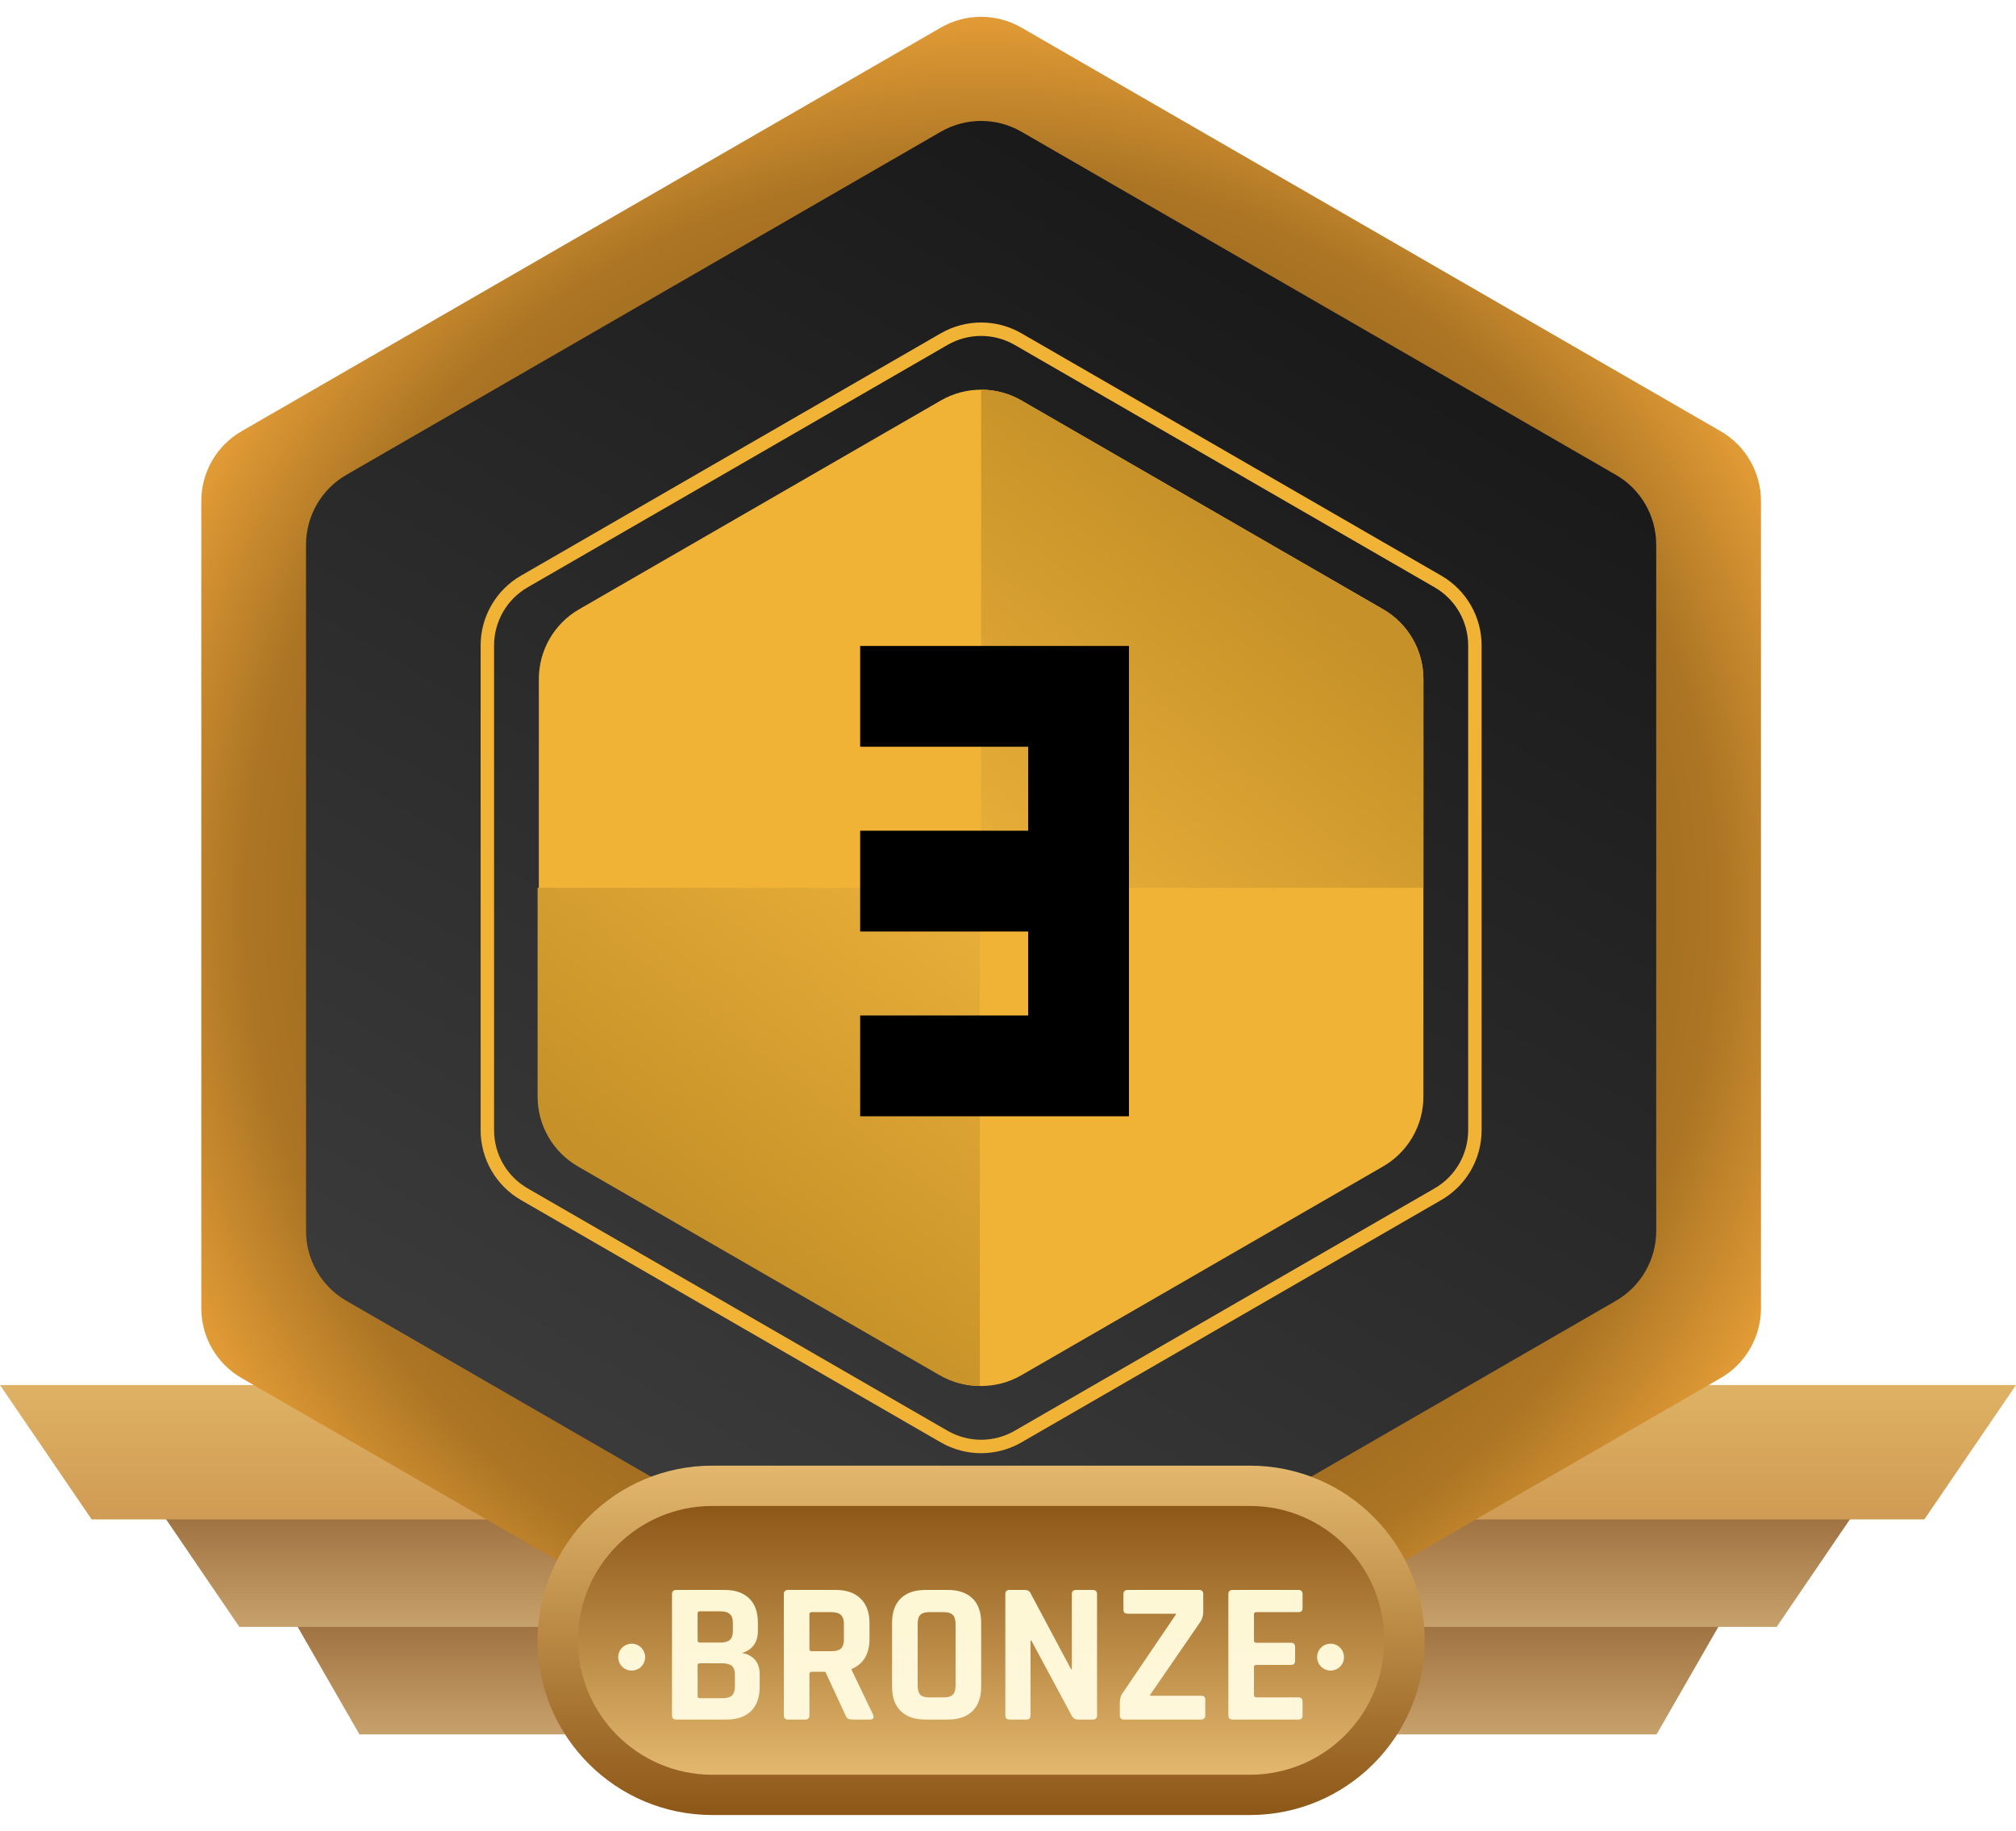
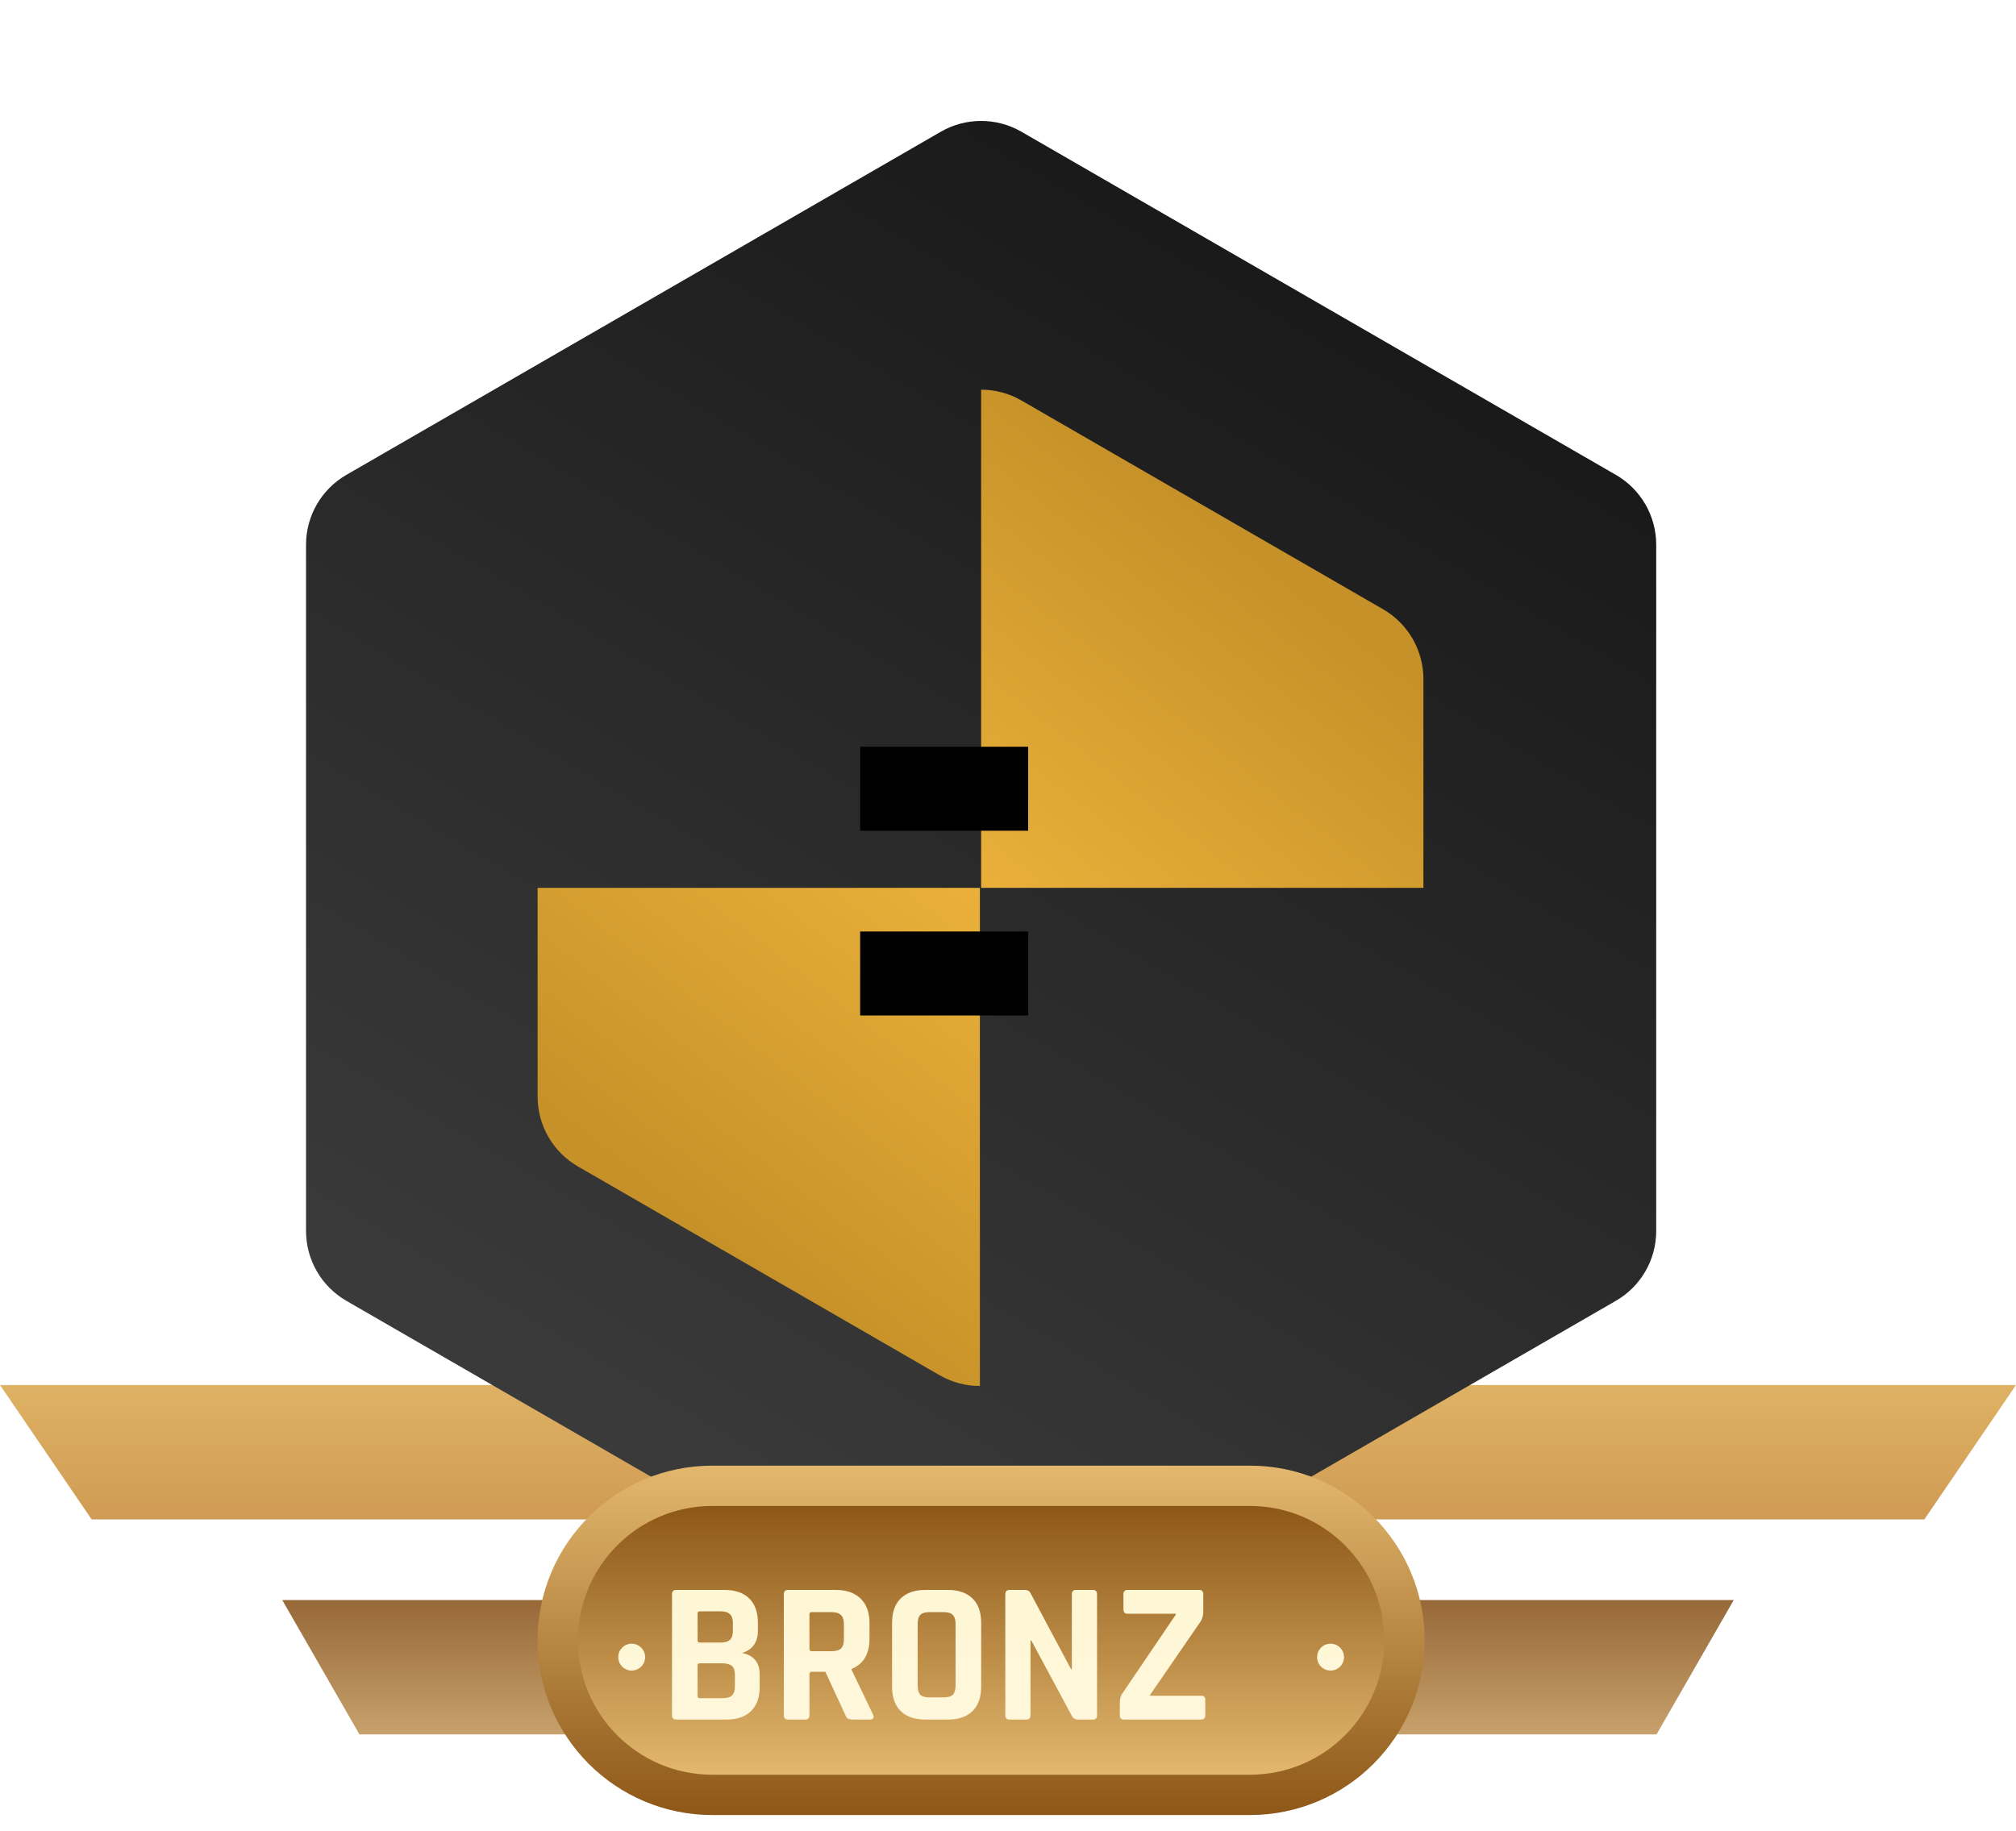
<svg xmlns="http://www.w3.org/2000/svg" width="120" height="109" viewBox="0 0 120 109" fill="none">
  <path fill-rule="evenodd" clip-rule="evenodd" d="M16.8 95.257H103.2L98.604 103.257H21.396L16.8 95.257Z" fill="url(#paint0_linear_511_60)" />
-   <path fill-rule="evenodd" clip-rule="evenodd" d="M8.8 88.857H111.2L105.753 96.857H14.247L8.8 88.857Z" fill="url(#paint1_linear_511_60)" />
  <path fill-rule="evenodd" clip-rule="evenodd" d="M0 82.457H120L114.545 90.457H5.455L0 82.457Z" fill="url(#paint2_linear_511_60)" />
  <g filter="url(#filter0_i_511_60)">
-     <path fill-rule="evenodd" clip-rule="evenodd" d="M56 0.643C57.485 -0.214 59.315 -0.214 60.8 0.643L102.419 24.672C103.904 25.529 104.819 27.114 104.819 28.829V76.886C104.819 78.601 103.904 80.186 102.419 81.043L60.8 105.072C59.315 105.929 57.485 105.929 56 105.072L14.381 81.043C12.896 80.186 11.981 78.601 11.981 76.886V28.829C11.981 27.114 12.896 25.529 14.381 24.672L56 0.643Z" fill="url(#paint3_radial_511_60)" />
-   </g>
+     </g>
  <g filter="url(#filter1_di_511_60)">
    <path fill-rule="evenodd" clip-rule="evenodd" d="M56 7.843C57.485 6.986 59.315 6.986 60.8 7.843L96.184 28.272C97.669 29.129 98.584 30.714 98.584 32.429V73.286C98.584 75.001 97.669 76.586 96.184 77.443L60.8 97.872C59.315 98.729 57.485 98.729 56 97.872L20.616 77.443C19.131 76.586 18.216 75.001 18.216 73.286V32.429C18.216 30.714 19.131 29.129 20.616 28.272L56 7.843Z" fill="url(#paint4_linear_511_60)" />
  </g>
-   <path fill-rule="evenodd" clip-rule="evenodd" d="M56 23.843C57.485 22.986 59.315 22.986 60.8 23.843L82.327 36.272C83.812 37.129 84.727 38.714 84.727 40.429V65.286C84.727 67.001 83.812 68.586 82.327 69.443L60.8 81.872C59.315 82.729 57.485 82.729 56 81.872L34.473 69.443C32.987 68.586 32.073 67.001 32.073 65.286V40.429C32.073 38.714 32.987 37.129 34.473 36.272L56 23.843Z" fill="#F1B335" />
  <path fill-rule="evenodd" clip-rule="evenodd" d="M32 97.657C32 91.914 36.656 87.257 42.4 87.257H74.4C80.144 87.257 84.8 91.914 84.8 97.657V97.657C84.8 103.401 80.144 108.057 74.4 108.057H42.4C36.656 108.057 32 103.401 32 97.657V97.657Z" fill="url(#paint5_linear_511_60)" />
  <path fill-rule="evenodd" clip-rule="evenodd" d="M34.4 97.657C34.4 93.239 37.982 89.657 42.4 89.657H74.4C78.818 89.657 82.4 93.239 82.4 97.657V97.657C82.4 102.076 78.818 105.657 74.4 105.657H42.4C37.982 105.657 34.4 102.076 34.4 97.657V97.657Z" fill="url(#paint6_linear_511_60)" />
  <path fill-rule="evenodd" clip-rule="evenodd" d="M84.727 52.857H58.4V23.2C59.229 23.2 60.057 23.414 60.8 23.843L82.327 36.272C83.812 37.129 84.727 38.714 84.727 40.429V52.857Z" fill="url(#paint7_linear_511_60)" />
  <path fill-rule="evenodd" clip-rule="evenodd" d="M32 52.858H58.327V82.515C57.499 82.515 56.67 82.3 55.927 81.872L34.4 69.443C32.915 68.586 32 67.001 32 65.286V52.858Z" fill="url(#paint8_linear_511_60)" />
  <g filter="url(#filter2_d_511_60)">
    <path fill-rule="evenodd" clip-rule="evenodd" d="M38.4 97.657C38.4 98.099 38.042 98.457 37.6 98.457C37.158 98.457 36.8 98.099 36.8 97.657C36.8 97.216 37.158 96.857 37.6 96.857C38.042 96.857 38.4 97.216 38.4 97.657Z" fill="url(#paint9_linear_511_60)" />
  </g>
  <g filter="url(#filter3_d_511_60)">
    <path fill-rule="evenodd" clip-rule="evenodd" d="M80 97.657C80 98.099 79.642 98.457 79.2 98.457C78.758 98.457 78.4 98.099 78.4 97.657C78.4 97.216 78.758 96.857 79.2 96.857C79.642 96.857 80 97.216 80 97.657Z" fill="url(#paint10_linear_511_60)" />
  </g>
-   <path fill-rule="evenodd" clip-rule="evenodd" d="M85.391 34.965L60.4 20.536C59.162 19.821 57.638 19.821 56.4 20.536L31.409 34.965C30.171 35.679 29.409 37 29.409 38.429V67.286C29.409 68.715 30.171 70.036 31.409 70.75L56.4 85.179C57.638 85.894 59.162 85.894 60.4 85.179L85.391 70.75C86.629 70.036 87.391 68.715 87.391 67.286V38.429C87.391 37 86.629 35.679 85.391 34.965ZM60.8 19.843C59.315 18.986 57.485 18.986 56 19.843L31.009 34.272C29.523 35.129 28.609 36.714 28.609 38.429V67.286C28.609 69.001 29.523 70.586 31.009 71.443L56 85.872C57.485 86.729 59.315 86.729 60.8 85.872L85.791 71.443C87.276 70.586 88.191 69.001 88.191 67.286V38.429C88.191 36.714 87.276 35.129 85.791 34.272L60.8 19.843Z" fill="#F1B335" />
-   <path fill-rule="evenodd" clip-rule="evenodd" d="M51.2 38.457H67.2V66.457H51.2V60.457H61.2V55.457H51.2V49.457H61.2V44.457H51.2V38.457Z" fill="black" />
+   <path fill-rule="evenodd" clip-rule="evenodd" d="M51.2 38.457V66.457H51.2V60.457H61.2V55.457H51.2V49.457H61.2V44.457H51.2V38.457Z" fill="black" />
  <g filter="url(#filter4_d_511_60)">
    <path fill-rule="evenodd" clip-rule="evenodd" d="M41.656 100.101H43C43.264 100.101 43.452 100.049 43.564 99.945C43.684 99.834 43.744 99.653 43.744 99.406V98.71C43.744 98.462 43.684 98.285 43.564 98.181C43.444 98.078 43.248 98.025 42.976 98.025H41.656C41.568 98.025 41.524 98.07 41.524 98.157V99.969C41.524 100.057 41.568 100.101 41.656 100.101ZM41.656 96.79H42.88C43.136 96.79 43.324 96.737 43.444 96.633C43.564 96.522 43.624 96.341 43.624 96.094V95.626C43.624 95.377 43.564 95.201 43.444 95.097C43.332 94.986 43.148 94.93 42.892 94.93H41.656C41.568 94.93 41.524 94.974 41.524 95.061V96.657C41.524 96.746 41.568 96.79 41.656 96.79ZM40 101.121V93.909C40 93.742 40.084 93.657 40.252 93.657H43.132C43.764 93.657 44.252 93.826 44.596 94.162C44.94 94.498 45.112 94.978 45.112 95.602V96.094C45.112 96.773 44.796 97.213 44.164 97.413C44.484 97.462 44.74 97.594 44.932 97.809C45.124 98.017 45.22 98.317 45.22 98.71V99.43C45.22 100.053 45.048 100.533 44.704 100.869C44.36 101.205 43.876 101.373 43.252 101.373H40.252C40.084 101.373 40 101.289 40 101.121Z" fill="url(#paint11_linear_511_60)" />
    <path fill-rule="evenodd" clip-rule="evenodd" d="M47.928 101.373H46.908C46.74 101.373 46.656 101.289 46.656 101.121V93.909C46.656 93.742 46.74 93.657 46.908 93.657H49.764C50.388 93.657 50.876 93.829 51.228 94.174C51.58 94.517 51.756 95.001 51.756 95.626V96.561C51.756 97.466 51.4 98.066 50.688 98.362V98.409L51.972 101.085C52.044 101.277 51.976 101.373 51.768 101.373H50.796C50.652 101.373 50.548 101.357 50.484 101.325C50.42 101.293 50.368 101.225 50.328 101.121L49.128 98.529H48.324C48.228 98.529 48.18 98.573 48.18 98.662V101.121C48.18 101.289 48.096 101.373 47.928 101.373ZM48.312 97.305H49.488C49.744 97.305 49.932 97.254 50.052 97.15C50.172 97.037 50.232 96.862 50.232 96.621V95.686C50.232 95.438 50.172 95.257 50.052 95.145C49.932 95.034 49.744 94.978 49.488 94.978H48.312C48.224 94.978 48.18 95.022 48.18 95.109V97.174C48.18 97.261 48.224 97.305 48.312 97.305Z" fill="url(#paint12_linear_511_60)" />
    <path fill-rule="evenodd" clip-rule="evenodd" d="M55.319 100.053H56.171C56.427 100.053 56.607 100.001 56.711 99.897C56.823 99.785 56.879 99.602 56.879 99.346V95.686C56.879 95.43 56.823 95.249 56.711 95.145C56.607 95.034 56.427 94.978 56.171 94.978H55.319C55.063 94.978 54.883 95.034 54.779 95.145C54.675 95.249 54.623 95.43 54.623 95.686V99.346C54.623 99.602 54.675 99.785 54.779 99.897C54.883 100.001 55.063 100.053 55.319 100.053ZM56.423 101.373H55.079C54.447 101.373 53.959 101.205 53.615 100.869C53.271 100.533 53.099 100.049 53.099 99.418V95.614C53.099 94.981 53.271 94.498 53.615 94.162C53.959 93.826 54.447 93.657 55.079 93.657H56.423C57.055 93.657 57.543 93.826 57.887 94.162C58.231 94.498 58.403 94.981 58.403 95.614V99.418C58.403 100.049 58.231 100.533 57.887 100.869C57.543 101.205 57.055 101.373 56.423 101.373Z" fill="url(#paint13_linear_511_60)" />
    <path fill-rule="evenodd" clip-rule="evenodd" d="M61.088 101.373H60.092C59.924 101.373 59.84 101.289 59.84 101.121V93.909C59.84 93.742 59.924 93.657 60.092 93.657H60.992C61.16 93.657 61.272 93.713 61.328 93.826L63.752 98.374H63.8V93.909C63.8 93.742 63.884 93.657 64.052 93.657H65.048C65.216 93.657 65.3 93.742 65.3 93.909V101.121C65.3 101.289 65.216 101.373 65.048 101.373H64.172C63.996 101.373 63.868 101.293 63.788 101.133L61.388 96.669H61.34V101.121C61.34 101.289 61.256 101.373 61.088 101.373Z" fill="url(#paint14_linear_511_60)" />
    <path fill-rule="evenodd" clip-rule="evenodd" d="M66.655 101.121V100.401C66.655 100.137 66.707 99.942 66.811 99.814L69.991 95.121V95.073H67.123C66.955 95.073 66.871 94.99 66.871 94.822V93.909C66.871 93.742 66.955 93.657 67.123 93.657H71.383C71.543 93.657 71.623 93.742 71.623 93.909V94.942C71.623 95.181 71.563 95.389 71.443 95.566L68.455 99.909V99.957H71.503C71.663 99.957 71.743 100.033 71.743 100.185V101.097C71.743 101.281 71.663 101.373 71.503 101.373H66.907C66.739 101.373 66.655 101.289 66.655 101.121Z" fill="url(#paint15_linear_511_60)" />
-     <path fill-rule="evenodd" clip-rule="evenodd" d="M77.293 101.373H73.369C73.201 101.373 73.117 101.289 73.117 101.121V93.909C73.117 93.742 73.201 93.657 73.369 93.657H77.293C77.453 93.657 77.533 93.742 77.533 93.909V94.725C77.533 94.894 77.453 94.978 77.293 94.978H74.785C74.689 94.978 74.641 95.022 74.641 95.109V96.669C74.641 96.757 74.689 96.802 74.785 96.802H76.837C77.005 96.802 77.089 96.885 77.089 97.053V97.87C77.089 98.037 77.005 98.121 76.837 98.121H74.785C74.689 98.121 74.641 98.165 74.641 98.254V99.921C74.641 100.009 74.689 100.053 74.785 100.053H77.293C77.453 100.053 77.533 100.137 77.533 100.305V101.121C77.533 101.289 77.453 101.373 77.293 101.373Z" fill="url(#paint16_linear_511_60)" />
  </g>
  <defs>
    <filter id="filter0_i_511_60" x="11.981" y="0" width="92.838" height="106.715" filterUnits="userSpaceOnUse" color-interpolation-filters="sRGB">
      <feFlood flood-opacity="0" result="BackgroundImageFix" />
      <feBlend mode="normal" in="SourceGraphic" in2="BackgroundImageFix" result="shape" />
      <feColorMatrix in="SourceAlpha" type="matrix" values="0 0 0 0 0 0 0 0 0 0 0 0 0 0 0 0 0 0 127 0" result="hardAlpha" />
      <feOffset dy="1" />
      <feGaussianBlur stdDeviation="8" />
      <feComposite in2="hardAlpha" operator="arithmetic" k2="-1" k3="1" />
      <feColorMatrix type="matrix" values="0 0 0 0 1 0 0 0 0 1 0 0 0 0 1 0 0 0 0.4 0" />
      <feBlend mode="normal" in2="shape" result="effect1_innerShadow_511_60" />
    </filter>
    <filter id="filter1_di_511_60" x="16.216" y="5.2" width="84.367" height="95.315" filterUnits="userSpaceOnUse" color-interpolation-filters="sRGB">
      <feFlood flood-opacity="0" result="BackgroundImageFix" />
      <feColorMatrix in="SourceAlpha" type="matrix" values="0 0 0 0 0 0 0 0 0 0 0 0 0 0 0 0 0 0 127 0" result="hardAlpha" />
      <feOffset />
      <feGaussianBlur stdDeviation="1" />
      <feComposite in2="hardAlpha" operator="out" />
      <feColorMatrix type="matrix" values="0 0 0 0 0 0 0 0 0 0 0 0 0 0 0 0 0 0 0.4 0" />
      <feBlend mode="normal" in2="BackgroundImageFix" result="effect1_dropShadow_511_60" />
      <feBlend mode="normal" in="SourceGraphic" in2="effect1_dropShadow_511_60" result="shape" />
      <feColorMatrix in="SourceAlpha" type="matrix" values="0 0 0 0 0 0 0 0 0 0 0 0 0 0 0 0 0 0 127 0" result="hardAlpha" />
      <feOffset />
      <feGaussianBlur stdDeviation="1" />
      <feComposite in2="hardAlpha" operator="arithmetic" k2="-1" k3="1" />
      <feColorMatrix type="matrix" values="0 0 0 0 1 0 0 0 0 1 0 0 0 0 1 0 0 0 0.2 0" />
      <feBlend mode="normal" in2="shape" result="effect2_innerShadow_511_60" />
    </filter>
    <filter id="filter2_d_511_60" x="35.8" y="96.857" width="3.6" height="3.6" filterUnits="userSpaceOnUse" color-interpolation-filters="sRGB">
      <feFlood flood-opacity="0" result="BackgroundImageFix" />
      <feColorMatrix in="SourceAlpha" type="matrix" values="0 0 0 0 0 0 0 0 0 0 0 0 0 0 0 0 0 0 127 0" result="hardAlpha" />
      <feOffset dy="1" />
      <feGaussianBlur stdDeviation="0.5" />
      <feComposite in2="hardAlpha" operator="out" />
      <feColorMatrix type="matrix" values="0 0 0 0 0 0 0 0 0 0 0 0 0 0 0 0 0 0 0.4 0" />
      <feBlend mode="normal" in2="BackgroundImageFix" result="effect1_dropShadow_511_60" />
      <feBlend mode="normal" in="SourceGraphic" in2="effect1_dropShadow_511_60" result="shape" />
    </filter>
    <filter id="filter3_d_511_60" x="77.4" y="96.857" width="3.6" height="3.6" filterUnits="userSpaceOnUse" color-interpolation-filters="sRGB">
      <feFlood flood-opacity="0" result="BackgroundImageFix" />
      <feColorMatrix in="SourceAlpha" type="matrix" values="0 0 0 0 0 0 0 0 0 0 0 0 0 0 0 0 0 0 127 0" result="hardAlpha" />
      <feOffset dy="1" />
      <feGaussianBlur stdDeviation="0.5" />
      <feComposite in2="hardAlpha" operator="out" />
      <feColorMatrix type="matrix" values="0 0 0 0 0 0 0 0 0 0 0 0 0 0 0 0 0 0 0.4 0" />
      <feBlend mode="normal" in2="BackgroundImageFix" result="effect1_dropShadow_511_60" />
      <feBlend mode="normal" in="SourceGraphic" in2="effect1_dropShadow_511_60" result="shape" />
    </filter>
    <filter id="filter4_d_511_60" x="39" y="93.657" width="39.533" height="9.716" filterUnits="userSpaceOnUse" color-interpolation-filters="sRGB">
      <feFlood flood-opacity="0" result="BackgroundImageFix" />
      <feColorMatrix in="SourceAlpha" type="matrix" values="0 0 0 0 0 0 0 0 0 0 0 0 0 0 0 0 0 0 127 0" result="hardAlpha" />
      <feOffset dy="1" />
      <feGaussianBlur stdDeviation="0.5" />
      <feComposite in2="hardAlpha" operator="out" />
      <feColorMatrix type="matrix" values="0 0 0 0 0 0 0 0 0 0 0 0 0 0 0 0 0 0 0.4 0" />
      <feBlend mode="normal" in2="BackgroundImageFix" result="effect1_dropShadow_511_60" />
      <feBlend mode="normal" in="SourceGraphic" in2="effect1_dropShadow_511_60" result="shape" />
    </filter>
    <linearGradient id="paint0_linear_511_60" x1="60" y1="95.257" x2="60" y2="103.257" gradientUnits="userSpaceOnUse">
      <stop stop-color="#976838" />
      <stop offset="1" stop-color="#C7A16B" />
    </linearGradient>
    <linearGradient id="paint1_linear_511_60" x1="60" y1="88.857" x2="60" y2="96.857" gradientUnits="userSpaceOnUse">
      <stop stop-color="#976838" />
      <stop offset="1" stop-color="#C7A16B" />
    </linearGradient>
    <linearGradient id="paint2_linear_511_60" x1="60" y1="82.457" x2="60" y2="90.457" gradientUnits="userSpaceOnUse">
      <stop stop-color="#DEB264" />
      <stop offset="1" stop-color="#D09B54" />
    </linearGradient>
    <radialGradient id="paint3_radial_511_60" cx="0" cy="0" r="1" gradientUnits="userSpaceOnUse" gradientTransform="translate(58.4 52.857) rotate(148.815) scale(53.302)">
      <stop />
      <stop offset="0.48" stop-color="#925B1A" />
      <stop offset="0.818" stop-color="#AB7524" />
      <stop offset="1" stop-color="#E69E37" />
    </radialGradient>
    <linearGradient id="paint4_linear_511_60" x1="75.495" y1="17.04" x2="33.979" y2="87.047" gradientUnits="userSpaceOnUse">
      <stop stop-color="#1A1A1A" />
      <stop offset="1" stop-color="#3C3B3B" />
    </linearGradient>
    <linearGradient id="paint5_linear_511_60" x1="58.4" y1="87.257" x2="58.4" y2="108.057" gradientUnits="userSpaceOnUse">
      <stop stop-color="#E3B86E" />
      <stop offset="1" stop-color="#8D5718" />
    </linearGradient>
    <linearGradient id="paint6_linear_511_60" x1="58.4" y1="89.657" x2="58.4" y2="105.657" gradientUnits="userSpaceOnUse">
      <stop stop-color="#8D5718" />
      <stop offset="1" stop-color="#E3B86E" />
    </linearGradient>
    <linearGradient id="paint7_linear_511_60" x1="73.189" y1="31.656" x2="56.979" y2="52.177" gradientUnits="userSpaceOnUse">
      <stop stop-color="#C69128" />
      <stop offset="1" stop-color="#EAB03A" />
    </linearGradient>
    <linearGradient id="paint8_linear_511_60" x1="43.503" y1="74.753" x2="59.731" y2="53.982" gradientUnits="userSpaceOnUse">
      <stop stop-color="#C69128" />
      <stop offset="1" stop-color="#EAB03A" />
    </linearGradient>
    <linearGradient id="paint9_linear_511_60" x1="37.6" y1="96.857" x2="37.6" y2="98.457" gradientUnits="userSpaceOnUse">
      <stop stop-color="#FEF7D4" />
      <stop offset="1" stop-color="#FFF7DB" />
    </linearGradient>
    <linearGradient id="paint10_linear_511_60" x1="79.2" y1="96.857" x2="79.2" y2="98.457" gradientUnits="userSpaceOnUse">
      <stop stop-color="#FEF7D4" />
      <stop offset="1" stop-color="#FFF7DB" />
    </linearGradient>
    <linearGradient id="paint11_linear_511_60" x1="58.767" y1="93.657" x2="58.767" y2="101.373" gradientUnits="userSpaceOnUse">
      <stop stop-color="#FEF7D4" />
      <stop offset="1" stop-color="#FFF7DB" />
    </linearGradient>
    <linearGradient id="paint12_linear_511_60" x1="58.767" y1="93.657" x2="58.767" y2="101.373" gradientUnits="userSpaceOnUse">
      <stop stop-color="#FEF7D4" />
      <stop offset="1" stop-color="#FFF7DB" />
    </linearGradient>
    <linearGradient id="paint13_linear_511_60" x1="58.767" y1="93.657" x2="58.767" y2="101.373" gradientUnits="userSpaceOnUse">
      <stop stop-color="#FEF7D4" />
      <stop offset="1" stop-color="#FFF7DB" />
    </linearGradient>
    <linearGradient id="paint14_linear_511_60" x1="58.767" y1="93.657" x2="58.767" y2="101.373" gradientUnits="userSpaceOnUse">
      <stop stop-color="#FEF7D4" />
      <stop offset="1" stop-color="#FFF7DB" />
    </linearGradient>
    <linearGradient id="paint15_linear_511_60" x1="58.767" y1="93.657" x2="58.767" y2="101.373" gradientUnits="userSpaceOnUse">
      <stop stop-color="#FEF7D4" />
      <stop offset="1" stop-color="#FFF7DB" />
    </linearGradient>
    <linearGradient id="paint16_linear_511_60" x1="58.767" y1="93.657" x2="58.767" y2="101.373" gradientUnits="userSpaceOnUse">
      <stop stop-color="#FEF7D4" />
      <stop offset="1" stop-color="#FFF7DB" />
    </linearGradient>
  </defs>
</svg>